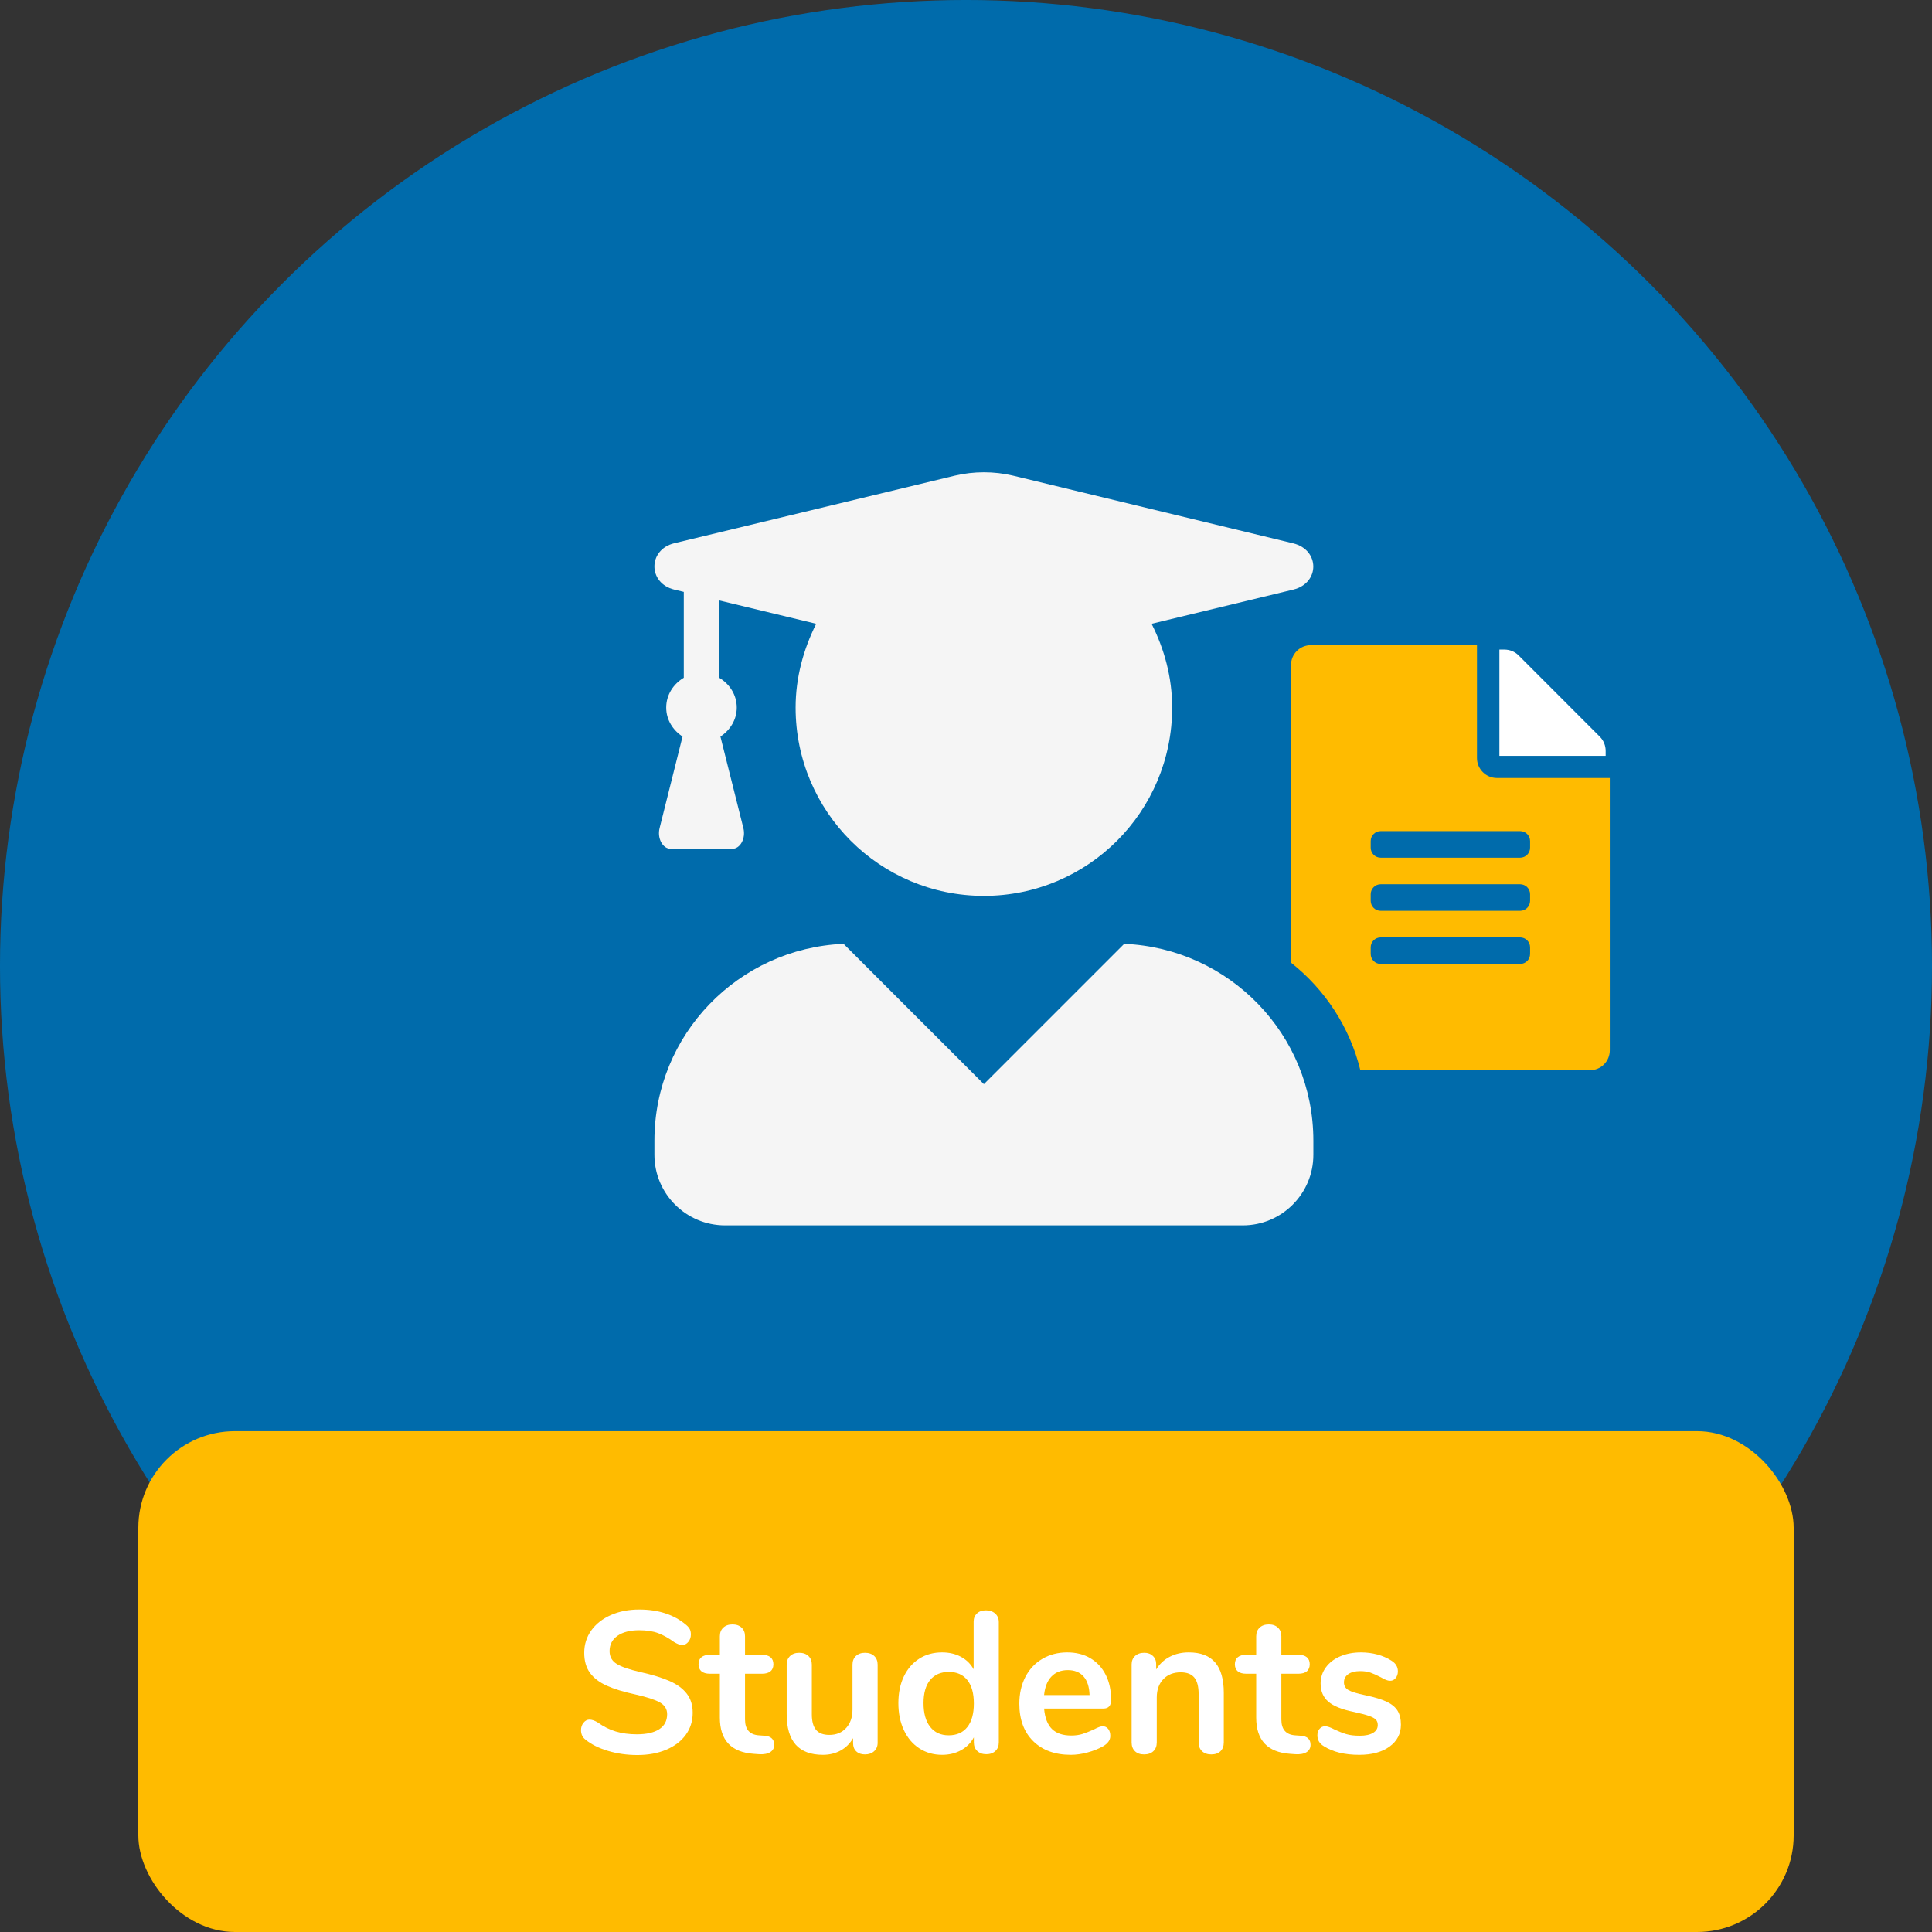
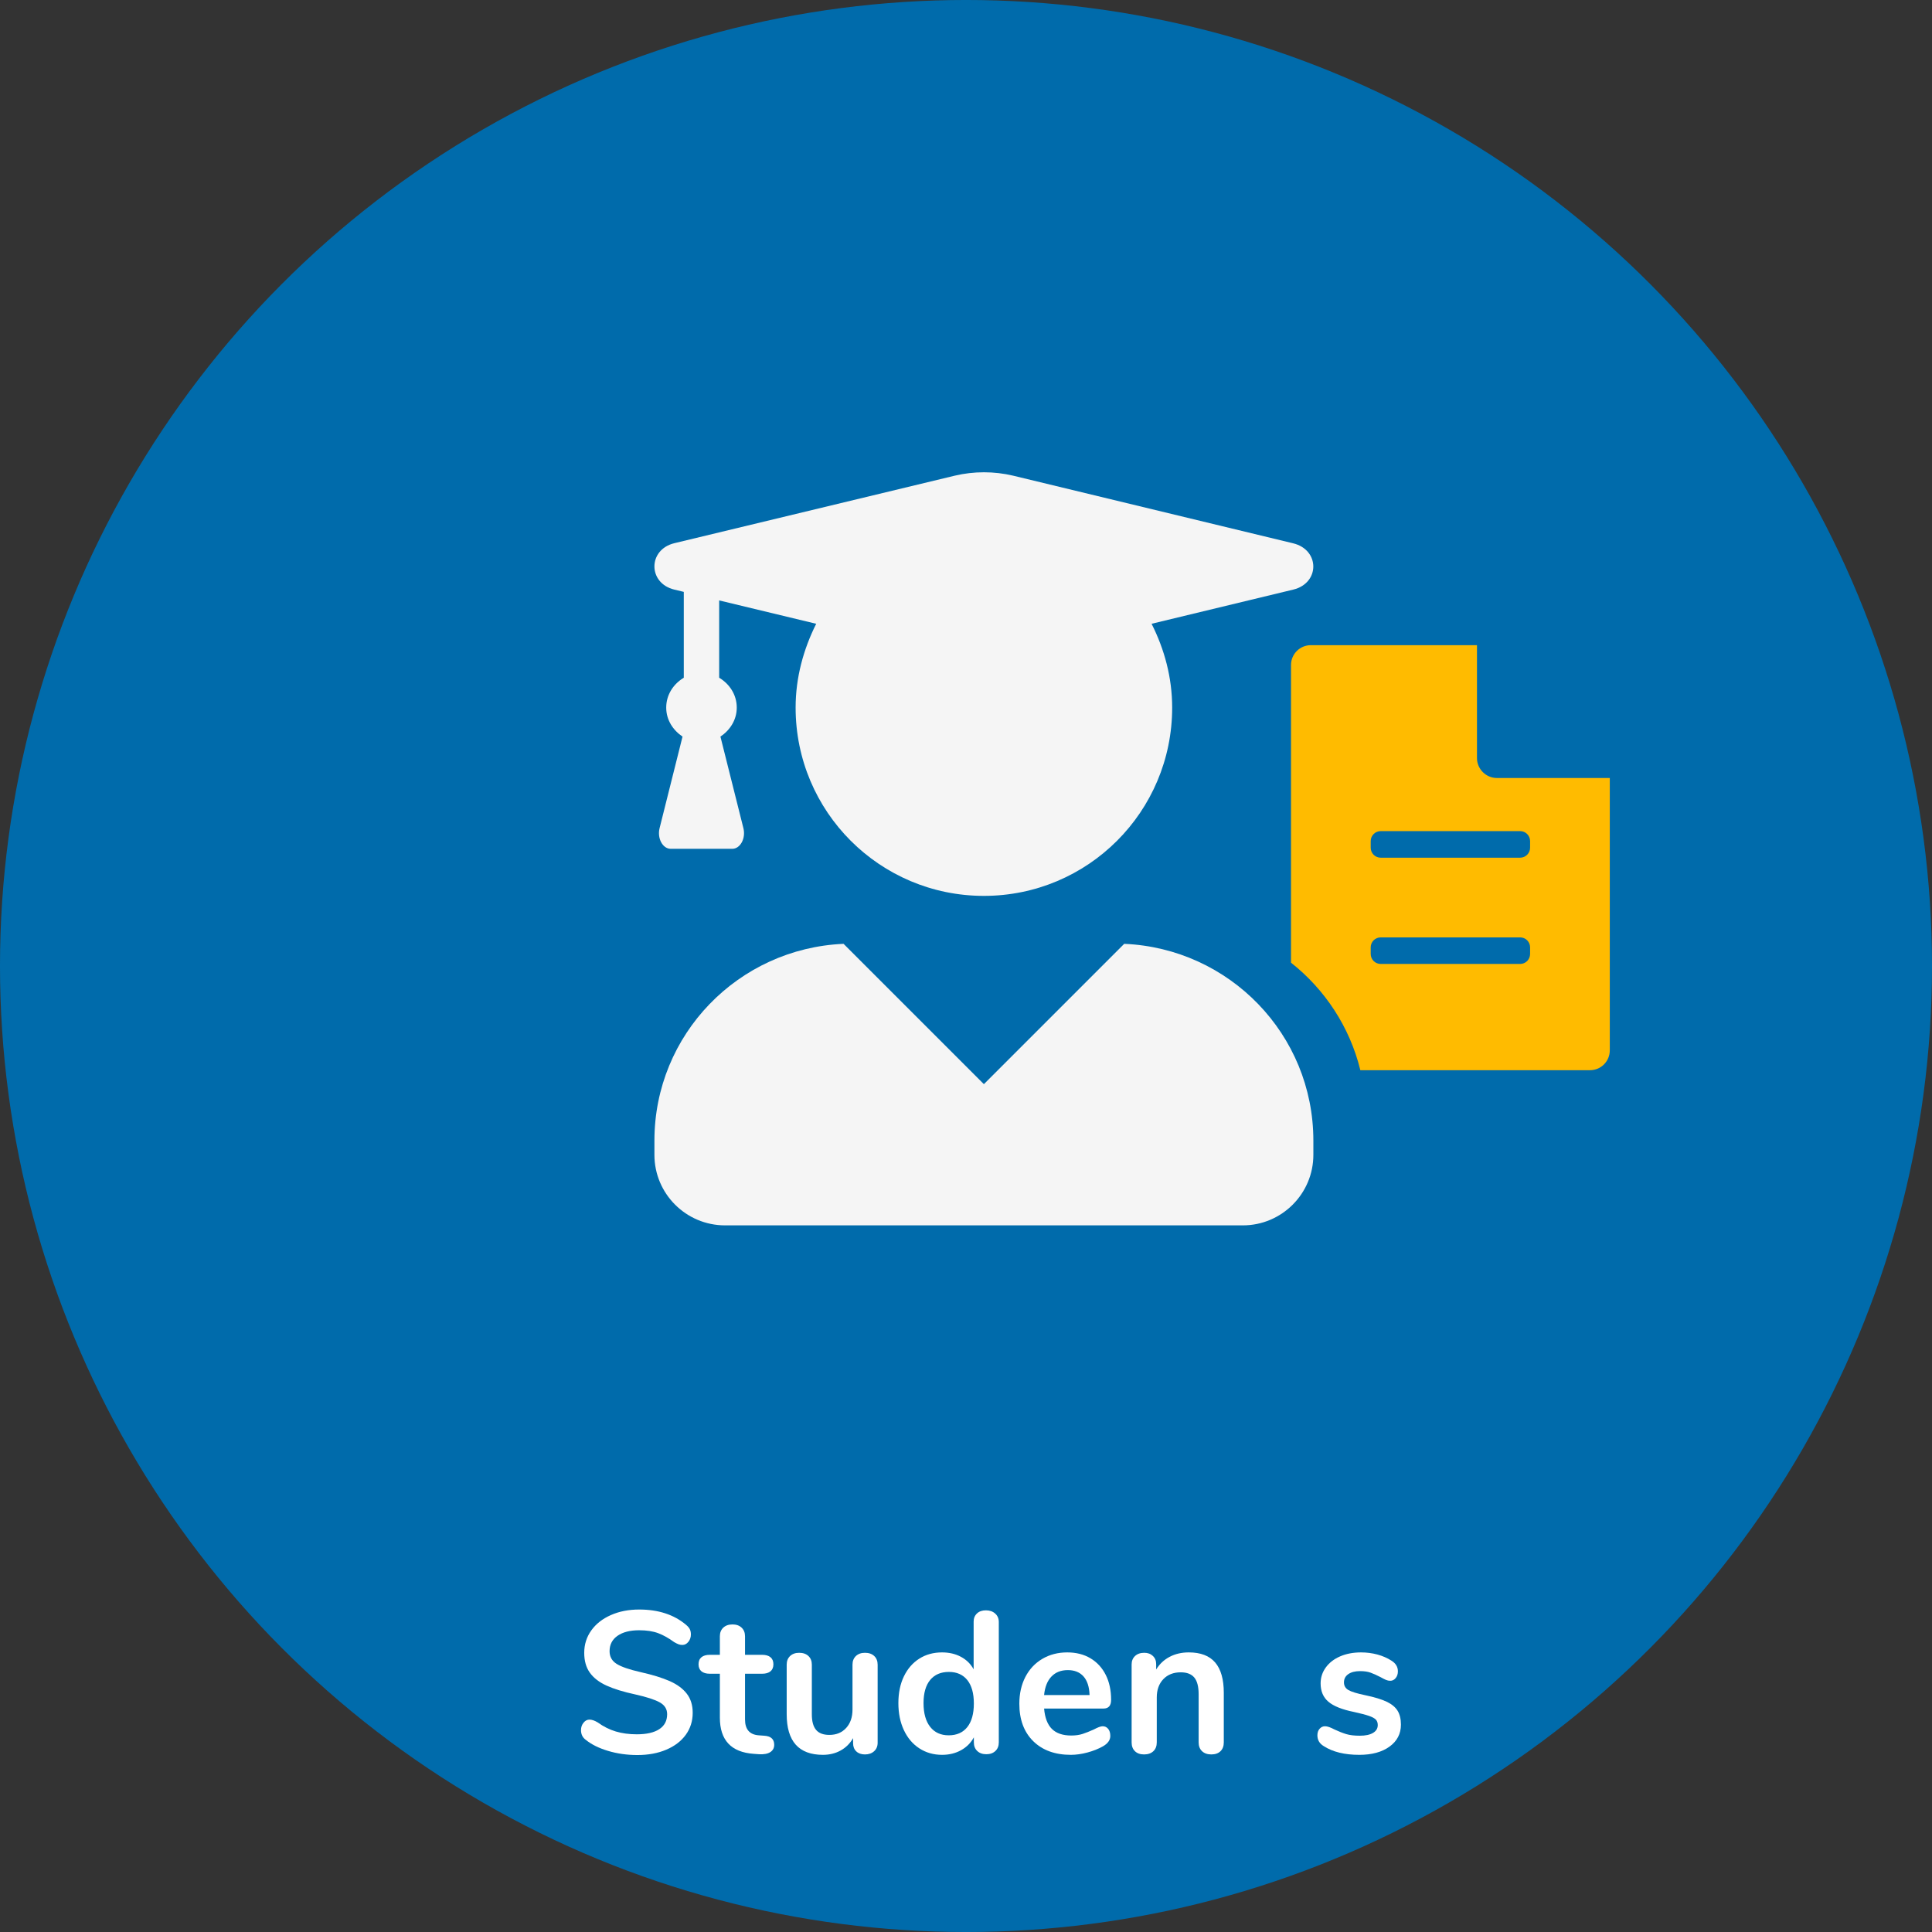
<svg xmlns="http://www.w3.org/2000/svg" xml:space="preserve" width="200px" height="200px" version="1.1" style="shape-rendering:geometricPrecision; text-rendering:geometricPrecision; image-rendering:optimizeQuality; fill-rule:evenodd; clip-rule:evenodd" viewBox="0 0 200000 200000">
  <rect x="0" y="0" width="200000" height="200000" fill="#333333" stroke="none" />
  <defs>
    <style type="text/css">
   
    .fil0 {fill:#006BAB}
    .fil5 {fill:#FFBB00}
    .fil3 {fill:#006BAB;fill-rule:nonzero}
    .fil4 {fill:whitesmoke;fill-rule:nonzero}
    .fil2 {fill:#FFBB00;fill-rule:nonzero}
    .fil1 {fill:white;fill-rule:nonzero}
   
  </style>
  </defs>
  <g id="Vrstva_x0020_1">
    <circle class="fil0" cx="100000" cy="100000" r="100001" />
-     <path class="fil1" d="M166217 77723c0,-542 -213,-1070 -602,-1459l-8410 -8419c-389,-388 -917,-601 -1467,-601l-521 0 0 11000 11000 0 0 -521z" />
    <path class="fil2" d="M152896 78477l0 -11690 -17190 0c-1144,0 -2061,917 -2061,2060l0 30809c3509,2768 6083,6657 7178,11132l23763 0c1143,0 2059,-916 2059,-2061l0 -28189 -11689 0c-1129,0 -2060,-932 -2060,-2061z" />
    <path class="fil3" d="M158395 87072l0 681c0,573 -461,1035 -1033,1035l-14432 0c-573,0 -1035,-462 -1035,-1035l0 -681c0,-572 462,-1035 1035,-1035l14432 0c572,0 1033,463 1033,1035z" />
-     <path class="fil3" d="M158395 93253c0,572 -461,1035 -1033,1035l-14432 0c-573,0 -1035,-463 -1035,-1035l0 -681c0,-573 462,-1035 1035,-1035l14432 0c572,0 1033,462 1033,1035l0 681z" />
    <path class="fil3" d="M158395 98754c0,572 -461,1033 -1033,1033l-14432 0c-573,0 -1035,-461 -1035,-1033l0 -683c0,-571 462,-1033 1035,-1033l14432 0c572,0 1033,462 1033,1033l0 683z" />
    <path class="fil4" d="M116378 97705l-14526 14527 -14527 -14527c-10887,468 -19580,9380 -19580,20373l0 1468c0,4028 3274,7303 7315,7303l53597 0c4028,0 7302,-3275 7302,-7303l0 -1468c0,-10993 -8692,-19905 -19581,-20373zm-46567 -36668l974 234 0 8888c-1065,637 -1819,1754 -1819,3092 0,1274 702,2339 1689,3002l-2377 9485c-260,1052 325,2131 1156,2131l6367 0c832,0 1417,-1079 1157,-2131l-2379 -9485c989,-663 1690,-1728 1690,-3002 0,-1338 -755,-2455 -1820,-3092l0 -8004 10044 2418c-1312,2624 -2131,5547 -2131,8678 0,10772 8718,19490 19490,19490 10772,0 19490,-8718 19490,-19490 0,-3131 -806,-6054 -2131,-8678l14656 -3536c2781,-662 2781,-4118 0,-4794l-28988 -7002c-1975,-468 -4066,-468 -6041,0l-29027 6989c-2755,663 -2755,4145 0,4807z" />
-     <rect class="fil5" x="14320" y="148154" width="171360" height="51846" rx="10000" ry="10000" />
    <path class="fil1" d="M65978 181681c-1069,0 -2079,-143 -3031,-428 -952,-284 -1725,-669 -2323,-1156 -319,-236 -478,-569 -478,-999 0,-292 86,-546 260,-761 173,-216 378,-323 614,-323 250,0 535,98 855,291 596,431 1221,743 1874,938 653,195 1375,292 2168,292 1013,0 1791,-177 2332,-532 542,-354 813,-871 813,-1552 0,-528 -254,-934 -761,-1219 -506,-284 -1350,-558 -2531,-823 -1222,-263 -2216,-569 -2979,-916 -764,-348 -1340,-792 -1729,-1334 -389,-541 -583,-1228 -583,-2062 0,-861 243,-1632 729,-2313 486,-680 1163,-1211 2031,-1593 868,-383 1844,-573 2927,-573 1987,0 3605,528 4854,1583 181,153 310,302 385,449 77,145 115,329 115,551 0,292 -86,546 -260,761 -174,215 -378,322 -614,322 -140,0 -268,-20 -386,-62 -119,-42 -274,-118 -469,-229 -570,-417 -1121,-726 -1656,-927 -535,-201 -1191,-302 -1969,-302 -944,0 -1690,190 -2240,573 -548,382 -823,913 -823,1593 0,570 244,1008 730,1313 486,306 1312,590 2479,854 1236,278 2240,587 3011,927 770,341 1361,775 1770,1303 410,528 615,1187 615,1979 0,861 -240,1621 -718,2281 -480,660 -1153,1174 -2021,1541 -868,369 -1865,553 -2991,553z" />
    <path id="1" class="fil1" d="M79104 179680c694,43 1042,354 1042,938 0,333 -136,587 -407,761 -270,173 -656,246 -1156,218l-562 -41c-2334,-167 -3501,-1418 -3501,-3750l0 -4542 -1042 0c-374,0 -662,-84 -864,-250 -201,-167 -302,-410 -302,-729 0,-320 101,-563 302,-730 202,-166 490,-249 864,-249l1042 0 0 -1917c0,-375 118,-674 354,-896 236,-222 555,-333 959,-333 389,0 701,111 937,333 236,222 354,521 354,896l0 1917 1771 0c375,0 664,83 864,249 202,167 303,410 303,730 0,319 -101,562 -303,729 -200,166 -489,250 -864,250l-1771 0 0 4730c0,1027 473,1575 1418,1645l562 41z" />
    <path id="2" class="fil1" d="M89541 171097c403,0 723,111 959,333 235,223 353,521 353,897l0 8083c0,362 -120,652 -363,875 -244,222 -560,333 -949,333 -374,0 -673,-104 -895,-313 -222,-208 -334,-492 -334,-854l0 -520c-319,555 -750,982 -1291,1281 -542,299 -1153,448 -1833,448 -2501,0 -3750,-1403 -3750,-4209l0 -5124c0,-376 118,-674 353,-897 236,-222 549,-333 938,-333 402,0 722,111 959,333 236,223 353,521 353,897l0 5146c0,721 146,1256 438,1604 292,347 750,520 1375,520 723,0 1303,-239 1740,-719 437,-478 656,-1114 656,-1906l0 -4645c0,-376 118,-674 353,-897 237,-222 550,-333 938,-333z" />
    <path id="3" class="fil1" d="M102062 166701c390,0 709,111 959,334 249,222 375,514 375,874l0 12459c0,375 -118,674 -355,896 -236,222 -548,333 -936,333 -390,0 -702,-111 -938,-333 -236,-222 -354,-521 -354,-896l0 -520c-306,569 -747,1013 -1323,1332 -577,320 -1233,480 -1969,480 -875,0 -1656,-222 -2343,-666 -689,-446 -1223,-1074 -1606,-1887 -381,-812 -572,-1745 -572,-2801 0,-1056 191,-1980 572,-2771 383,-792 915,-1403 1595,-1833 680,-431 1464,-646 2354,-646 736,0 1389,152 1958,458 569,306 1008,736 1312,1292l0 -4938c0,-347 115,-628 344,-843 229,-217 539,-324 927,-324zm-3854 12938c834,0 1475,-285 1928,-854 451,-569 677,-1382 677,-2438 0,-1056 -226,-1865 -677,-2427 -453,-562 -1088,-843 -1906,-843 -834,0 -1480,277 -1939,832 -458,557 -687,1355 -687,2397 0,1056 229,1874 687,2458 459,583 1098,875 1917,875z" />
    <path id="4" class="fil1" d="M114146 178701c236,0 427,91 573,272 145,180 219,423 219,728 0,432 -257,792 -772,1083 -471,265 -1006,476 -1604,636 -596,159 -1167,240 -1708,240 -1639,0 -2937,-473 -3896,-1416 -958,-945 -1437,-2237 -1437,-3876 0,-1041 209,-1965 624,-2771 417,-805 1004,-1430 1761,-1875 757,-444 1615,-666 2573,-666 916,0 1716,200 2396,603 681,403 1209,973 1583,1709 376,736 563,1604 563,2605 0,596 -264,895 -792,895l-6145 0c82,959 354,1663 812,2115 458,451 1125,677 2000,677 444,0 837,-55 1177,-166 340,-111 726,-265 1157,-459 415,-223 721,-334 916,-334zm-3605 -5812c-707,0 -1274,222 -1697,667 -424,444 -678,1083 -760,1916l4707 0c-27,-847 -236,-1490 -624,-1927 -389,-438 -931,-656 -1626,-656z" />
    <path id="5" class="fil1" d="M123062 171056c1223,0 2132,347 2730,1041 596,695 895,1744 895,3146l0 5125c0,389 -114,694 -343,917 -230,222 -545,333 -948,333 -402,0 -723,-111 -959,-333 -236,-223 -354,-528 -354,-917l0 -4979c0,-792 -149,-1369 -448,-1729 -299,-361 -767,-542 -1406,-542 -750,0 -1350,236 -1802,709 -452,472 -678,1104 -678,1895l0 4646c0,389 -118,694 -353,917 -236,222 -556,333 -959,333 -403,0 -718,-111 -947,-333 -229,-223 -344,-528 -344,-917l0 -8063c0,-361 117,-652 353,-875 237,-222 557,-333 959,-333 362,0 656,107 885,324 229,215 344,496 344,843l0 562c347,-569 812,-1006 1396,-1312 583,-306 1244,-458 1979,-458z" />
-     <path id="6" class="fil1" d="M134625 179680c695,43 1042,354 1042,938 0,333 -136,587 -406,761 -271,173 -657,246 -1156,218l-563 -41c-2333,-167 -3500,-1418 -3500,-3750l0 -4542 -1042 0c-375,0 -663,-84 -865,-250 -201,-167 -301,-410 -301,-729 0,-320 100,-563 301,-730 202,-166 490,-249 865,-249l1042 0 0 -1917c0,-375 118,-674 354,-896 236,-222 555,-333 959,-333 389,0 700,111 937,333 236,222 354,521 354,896l0 1917 1770 0c376,0 664,83 865,249 202,167 302,410 302,730 0,319 -100,562 -302,729 -201,166 -489,250 -865,250l-1770 0 0 4730c0,1027 472,1575 1417,1645l562 41z" />
-     <path id="7" class="fil1" d="M140709 181660c-1514,0 -2736,-299 -3667,-896 -444,-264 -666,-639 -666,-1125 0,-278 75,-503 229,-677 152,-174 340,-261 562,-261 236,0 562,111 979,334 444,208 851,368 1219,479 369,111 836,166 1407,166 582,0 1038,-97 1364,-292 326,-193 489,-464 489,-811 0,-236 -65,-424 -197,-563 -132,-139 -369,-267 -709,-385 -340,-119 -857,-254 -1552,-407 -1236,-250 -2121,-604 -2656,-1063 -535,-458 -802,-1090 -802,-1895 0,-611 181,-1164 542,-1656 360,-493 858,-876 1489,-1146 632,-270 1350,-406 2156,-406 583,0 1147,73 1688,218 542,147 1027,358 1458,636 445,277 667,646 667,1104 0,278 -76,510 -230,698 -152,188 -340,281 -562,281 -152,0 -302,-31 -447,-93 -147,-63 -330,-157 -553,-282 -403,-208 -750,-364 -1042,-468 -292,-105 -652,-157 -1083,-157 -514,0 -920,104 -1219,313 -299,208 -447,492 -447,854 0,347 152,610 458,791 306,181 896,361 1770,542 931,195 1661,417 2189,666 527,251 906,564 1135,938 229,376 344,854 344,1437 0,945 -393,1702 -1178,2272 -784,569 -1829,854 -3135,854z" />
+     <path id="7" class="fil1" d="M140709 181660c-1514,0 -2736,-299 -3667,-896 -444,-264 -666,-639 -666,-1125 0,-278 75,-503 229,-677 152,-174 340,-261 562,-261 236,0 562,111 979,334 444,208 851,368 1219,479 369,111 836,166 1407,166 582,0 1038,-97 1364,-292 326,-193 489,-464 489,-811 0,-236 -65,-424 -197,-563 -132,-139 -369,-267 -709,-385 -340,-119 -857,-254 -1552,-407 -1236,-250 -2121,-604 -2656,-1063 -535,-458 -802,-1090 -802,-1895 0,-611 181,-1164 542,-1656 360,-493 858,-876 1489,-1146 632,-270 1350,-406 2156,-406 583,0 1147,73 1688,218 542,147 1027,358 1458,636 445,277 667,646 667,1104 0,278 -76,510 -230,698 -152,188 -340,281 -562,281 -152,0 -302,-31 -447,-93 -147,-63 -330,-157 -553,-282 -403,-208 -750,-364 -1042,-468 -292,-105 -652,-157 -1083,-157 -514,0 -920,104 -1219,313 -299,208 -447,492 -447,854 0,347 152,610 458,791 306,181 896,361 1770,542 931,195 1661,417 2189,666 527,251 906,564 1135,938 229,376 344,854 344,1437 0,945 -393,1702 -1178,2272 -784,569 -1829,854 -3135,854" />
  </g>
</svg>